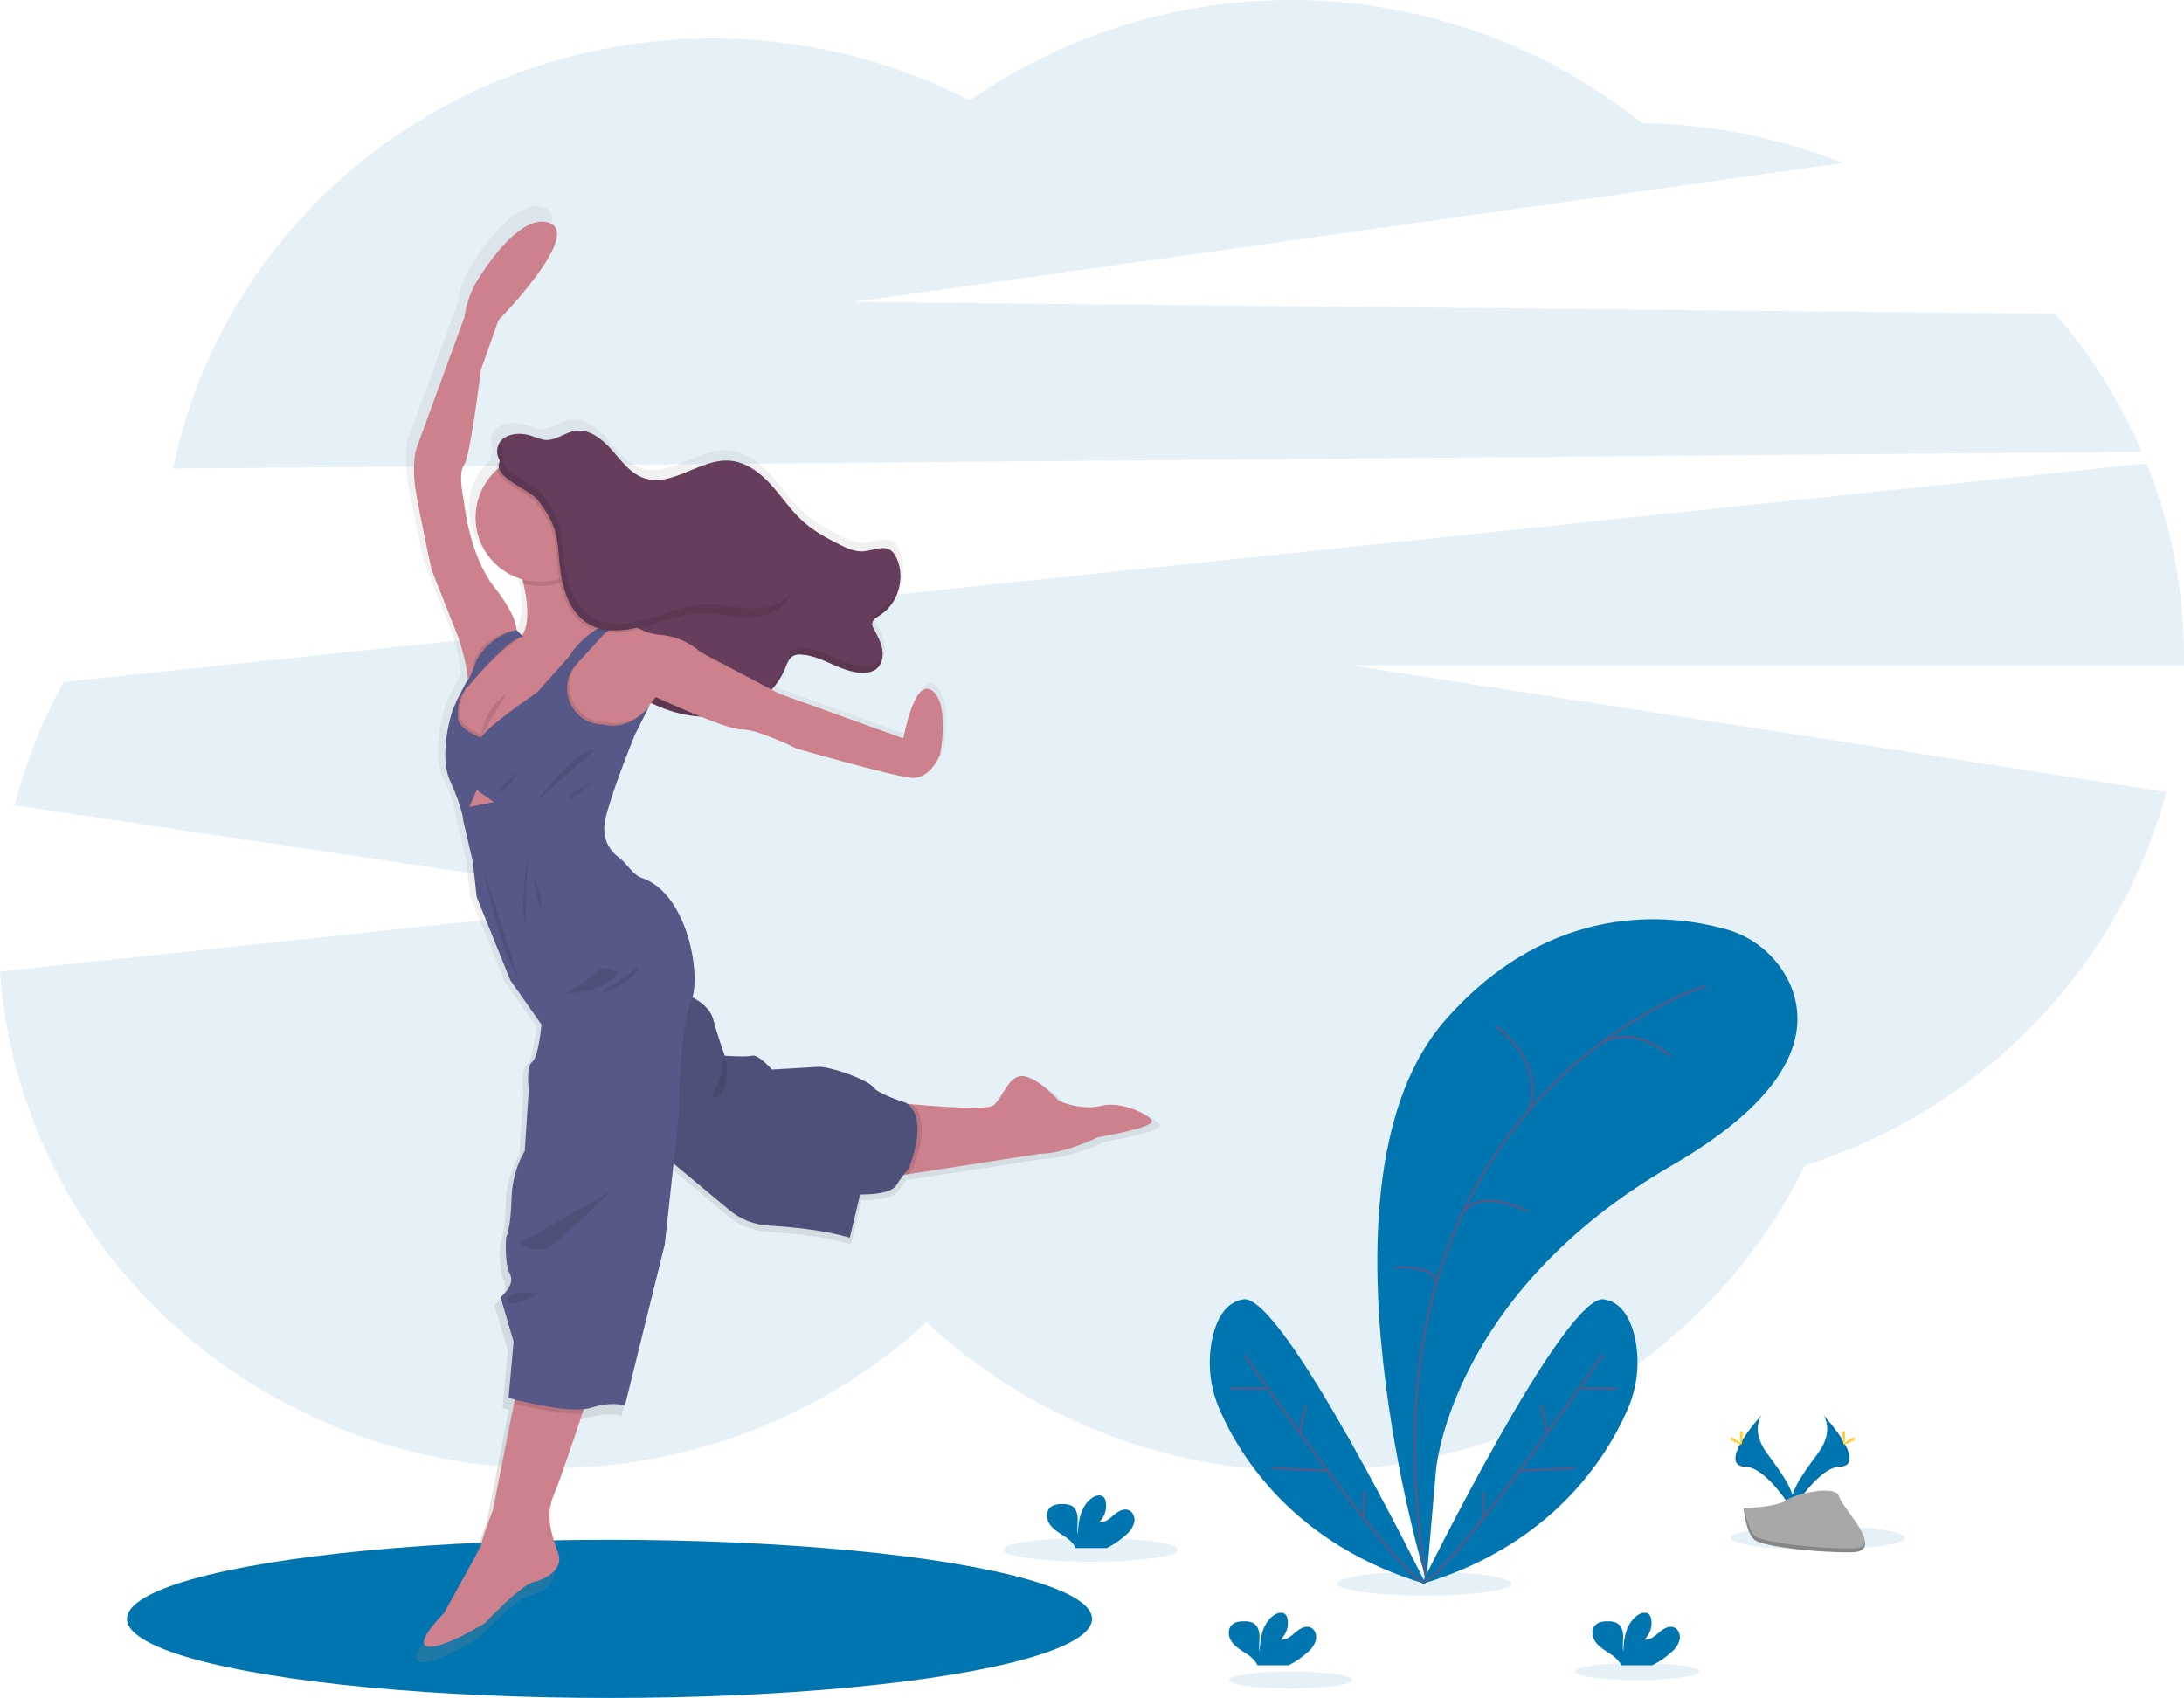
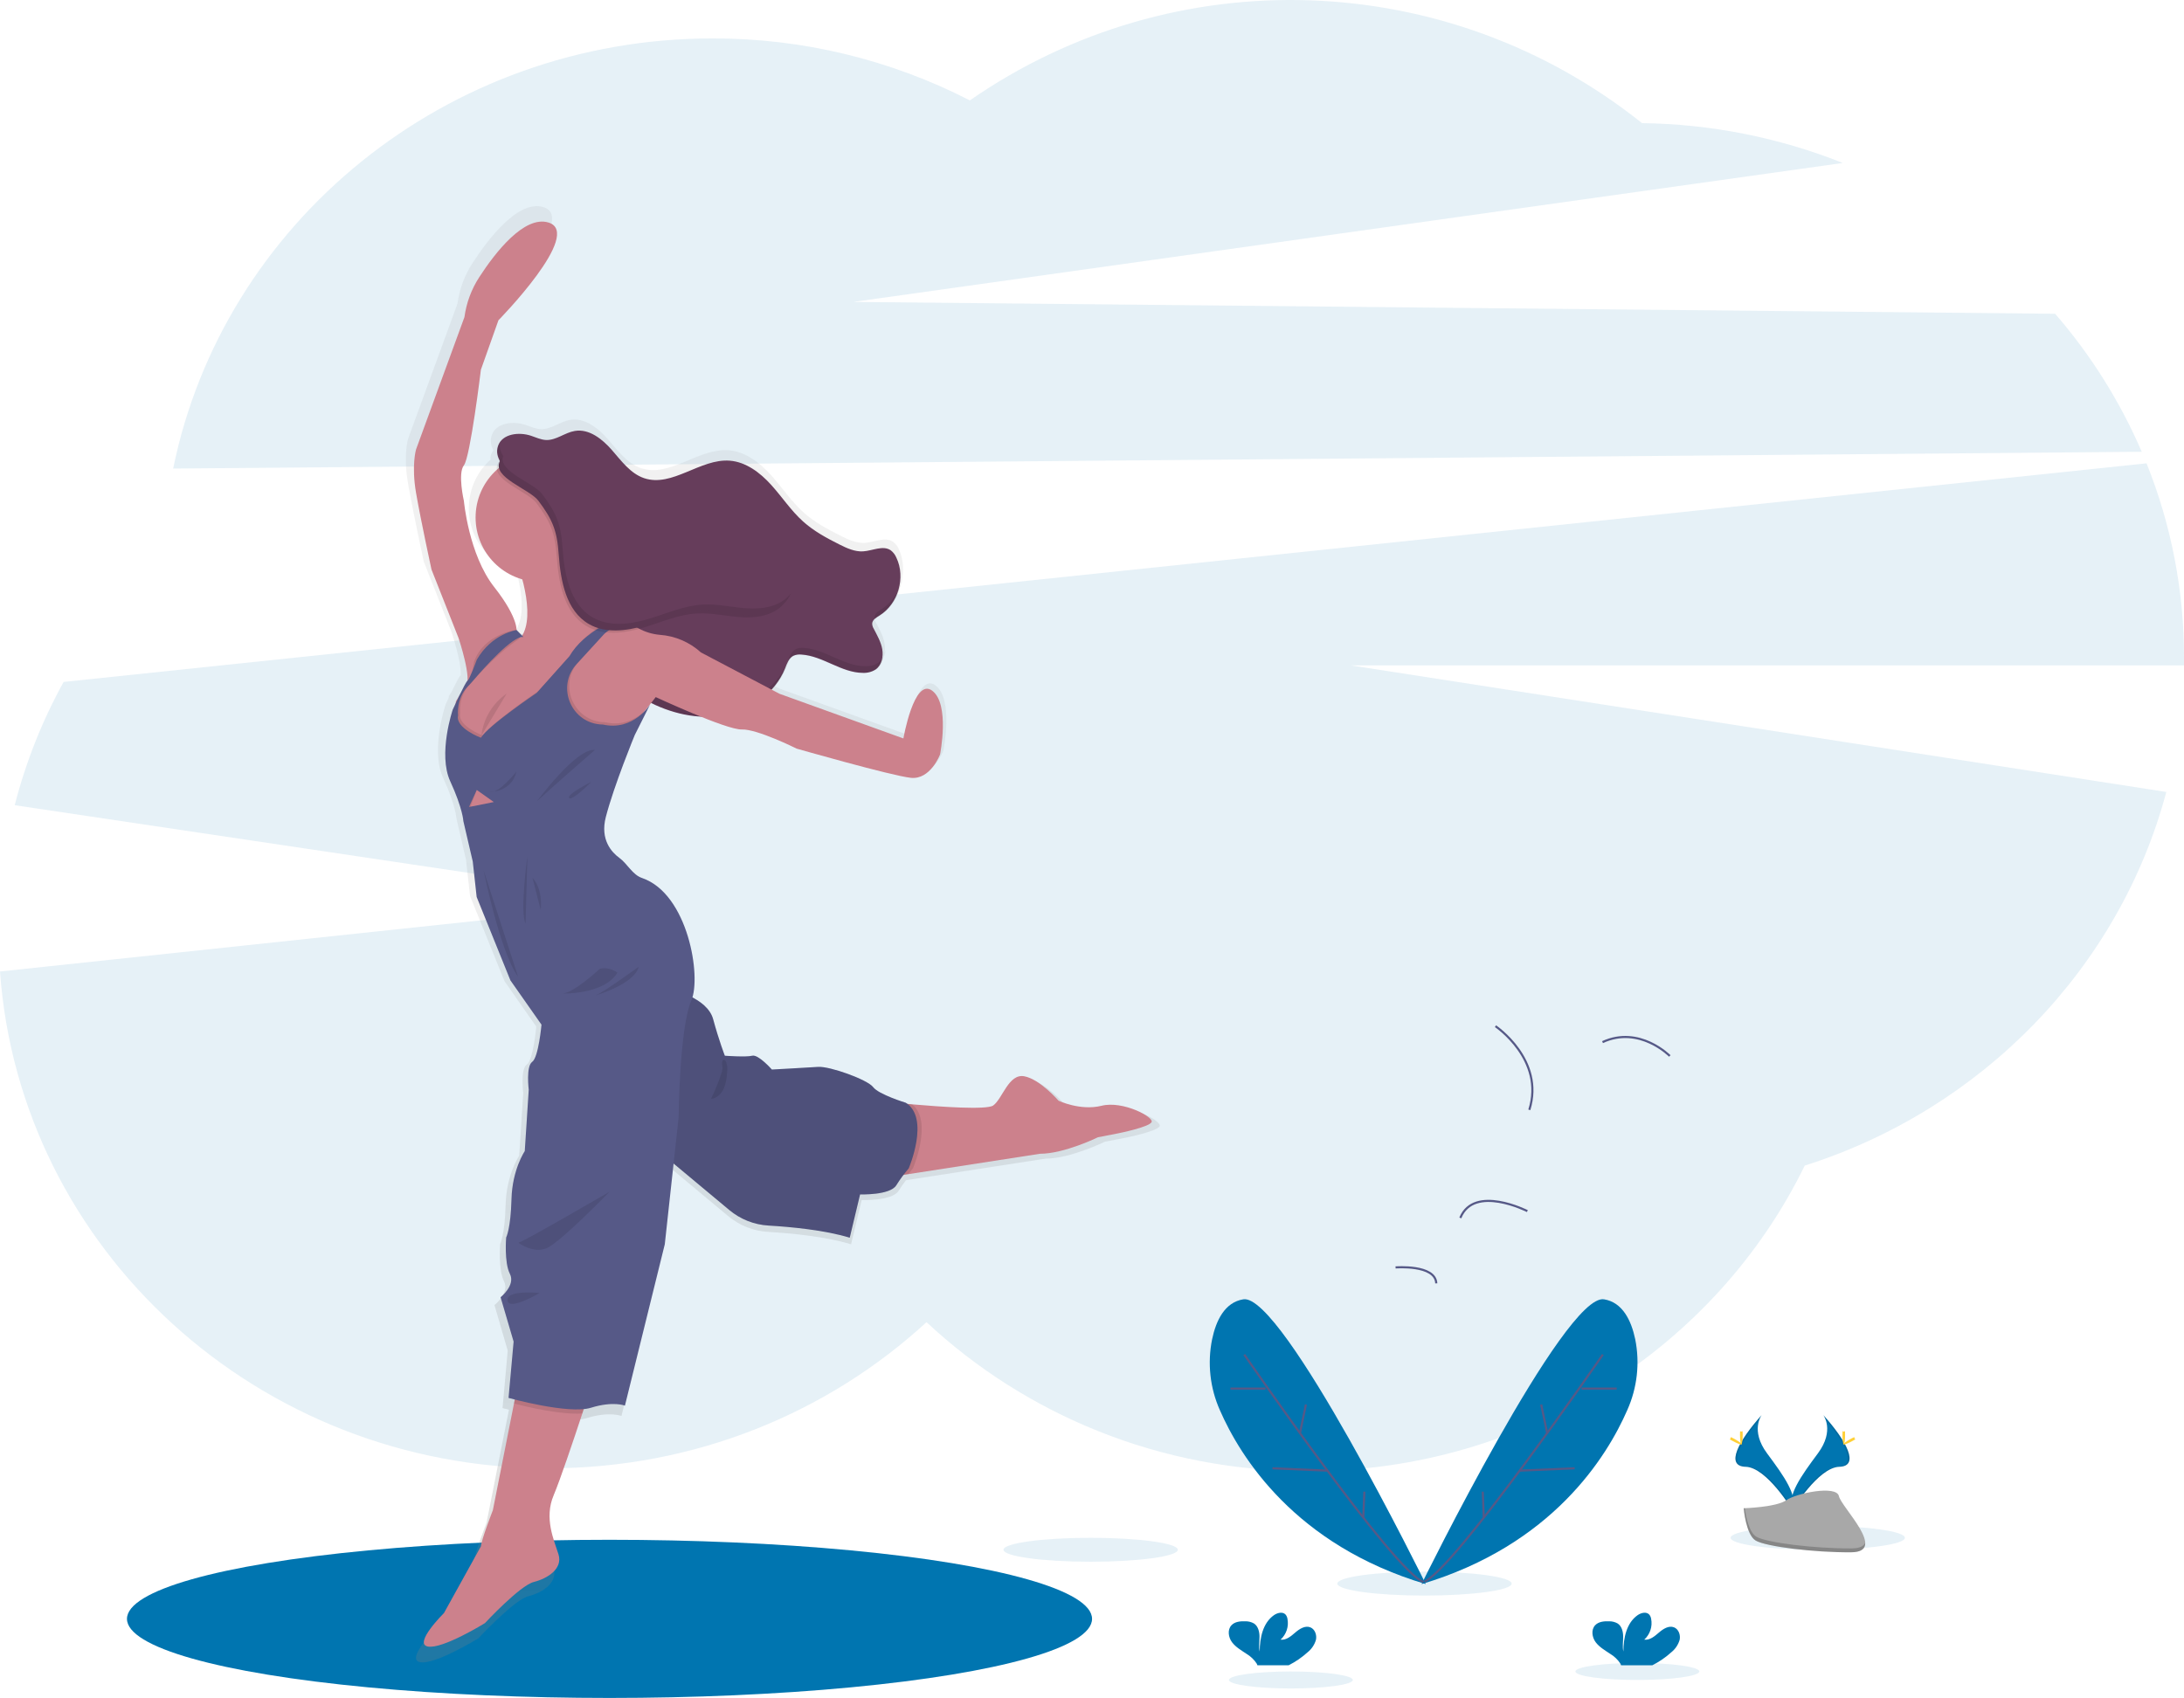
<svg xmlns="http://www.w3.org/2000/svg" id="Layer_1" data-name="Layer 1" viewBox="0 0 1027.41 798.89">
  <defs>
    <style>
      .cls-1 {
        fill: none;
        stroke: #565987;
        stroke-miterlimit: 10;
      }

      .cls-2 {
        fill: #565987;
      }

      .cls-3, .cls-4, .cls-5 {
        isolation: isolate;
      }

      .cls-3, .cls-6, .cls-5 {
        opacity: .1;
      }

      .cls-7, .cls-5 {
        fill: #0075b0;
      }

      .cls-8 {
        fill: #663d5b;
      }

      .cls-9 {
        fill: #a8a8a8;
      }

      .cls-4 {
        opacity: .2;
      }

      .cls-10 {
        fill: #cc818c;
      }

      .cls-11 {
        fill: #ffd037;
      }

      .cls-12 {
        fill: url(#linear-gradient);
      }
    </style>
    <linearGradient id="linear-gradient" x1="454.58" y1="-32.74" x2="454.58" y2="652.44" gradientTransform="translate(-86.32 749.44) scale(1 -1)" gradientUnits="userSpaceOnUse">
      <stop offset="0" stop-color="gray" stop-opacity=".25" />
      <stop offset=".54" stop-color="gray" stop-opacity=".12" />
      <stop offset="1" stop-color="gray" stop-opacity=".1" />
    </linearGradient>
  </defs>
  <path class="cls-5" d="M1007.53,212.56c-10.17-23.61-23.92-45.51-40.75-64.93l-565.37-5.57,465.49-65.38c-30.07-11.98-62.08-18.33-94.45-18.74-91.44-73.09-220.04-77.44-316.21-10.7-37.43-19.24-78.92-29.24-121-29.16-125.62,0-230.3,87-253.78,202.38l926.07-7.9Z" />
  <path class="cls-5" d="M1027.41,309.32c.03-31.29-5.96-62.29-17.62-91.32L29.93,320.85c-10.1,18.28-17.83,37.77-23,58l303.43,45.24L0,457.09c9.34,130.61,121.31,233.75,258.09,233.75,68.85,0,131.42-26.14,177.77-68.76,46.51,43.43,109.67,70.13,179.26,70.13,103.26,0,192.38-58.79,233.88-143.8,83.27-26.42,147.95-92.78,170.09-175.79l-383.68-59.56h392c-.02-1.25,0-2.49,0-3.74Z" />
  <ellipse class="cls-7" cx="286.73" cy="761.68" rx="227" ry="37.21" />
  <path class="cls-12" d="M521.5,521.98c-10.21,2.56-20.69-2.42-20.69-2.42,0,0-8.94-10.35-16.48-11.75s-10.46,10.85-14.94,14c-3.1,2.21-25.46.63-39-.55l-2.33-.21c-.23-.17-.46-.35-.71-.51,0,0-13-4-15.71-7.54s-20.82-10.09-26.44-9.71-22.23,1.28-22.23,1.28c0,0-6.51-7.41-9.45-6.64s-13.16-.06-13.16-.06c0,0-2.81-7.22-5.62-17.57-1.31-4.83-5.67-8.22-9.94-10.45,3.84-13-3-50.08-24.24-57.33-4.63-1.58-7-6.83-10.94-9.71-3.53-2.57-9.31-8.63-6.48-19.58,4-15.33,13.92-39.47,13.92-39.47l7.39-14.76c-.69,1.05-1.47,2.03-2.34,2.93,1-1.28,2-2.54,2.86-3.6,7.37,3.72,15.42,5.94,23.66,6.52,8.34,3.37,16.67,6.34,19.91,6.23,7.41-.26,26.31,9.2,26.31,9.2,0,0,45.47,13,54.92,14.05,9.45,1.05,14.05-11.24,14.05-11.24,0,0,4.91-24.23-3.81-30.65s-13.79,23-13.79,23l-59.49-21.44-3.67-1.93c2.85-3.02,5.11-6.54,6.67-10.38.92-2.29,1.76-4.91,3.95-6.05.59-.29,1.23-.48,1.88-.55.54-.03,1.09-.03,1.63,0,10.32.63,19.19,8.75,29.53,8.79h1.14c1.97,0,3.9-.6,5.53-1.7,1.86-1.52,3.02-3.74,3.18-6.14-.15.32-.32.64-.5.94.27-1.47.27-2.98,0-4.45-.64-3.51-2.47-6.66-4.11-9.83-.46-.74-.73-1.59-.76-2.46.09-.92.56-1.76,1.29-2.33.02.09.04.19.06.28.78-.73,1.65-1.37,2.58-1.89,5.11-3.35,8.6-8.67,9.64-14.69-.25.74-.55,1.47-.87,2.19,1.54-5.08,1.16-10.54-1.05-15.36-.57-1.37-1.49-2.57-2.66-3.49-3.73-2.62-8.74.17-13.29.47-4,.26-7.88-1.53-11.49-3.34-6.16-3.09-12.29-6.43-17.42-11-5.83-5.23-10.16-11.9-15.42-17.69s-12.01-10.95-19.84-11.53c-14.23-1.1-27.65,13-41.18,8.4-6.6-2.23-10.94-8.33-15.53-13.57s-10.9-10.27-17.78-9.14c-4.78.8-8.92,4.51-13.76,4.37-2.53-.08-4.88-1.21-7.28-2-5.81-1.95-13.77-1-15.84,4.78-.82,2.38-.55,5.01.75,7.17-.31.43-.58.88-.82,1.35-.5.92-.67,1.97-.49,3-12.7,11.4-13.75,30.94-2.35,43.64,3.9,4.34,8.94,7.49,14.55,9.08.19.73.38,1.46.56,2.2,1.94,8.17,2.95,17.37.08,23.57-.18.38-.37.75-.58,1.11l-.25.11.11.11h0l-.11-.11h0l-.36-.37h0l-2.18-2.28c-.12-2.38-1.46-8.76-10.78-20.6-12.27-15.59-14.57-41.39-14.57-41.39,0,0-3.06-13.28,0-17.11s8.18-46,8.18-46l8.46-23.74s41.13-41.9,24-47c-11.63-3.47-25.5,14.41-33.2,26.23-3.78,5.8-6.23,12.38-7.16,19.24l-23.25,63.61s-2.3,7.67,0,20.95,7.41,36.79,7.41,36.79l13,32.95s4.79,14.23,4.37,20.41c-.57.37-2.57,4.33-4.3,7.93l-1.27,2-.09.81c-.85,1.81-1.44,3.11-1.44,3.11,0,0-7.24,21.37-1.19,34.48s6.29,19.19,6.29,19.19l4.51,19.42,1.88,17,16.22,40.11,14.94,21.33s-1.4,15.71-4.47,17.88-1.66,13.41-1.66,13.41l-1.92,29.5s-6,8.82-6.38,23.12-2.56,18.4-2.56,18.4c0,0-1,12,1.79,17.5s-4.47,11.24-4.47,11.24l6.23,21.39-2.43,27.08s1.13.31,3,.78l-.38,1.94-10.16,51.3s-5.49,14.06-5.74,17.37l-17.76,32.07s-14.82,14.69-7.79,16.09,27.47-11.24,27.47-11.24c0,0,16.86-18.14,23.5-19.79s14-6.4,11.88-13.29-7-17.37-2.3-28.49c3-7,9.38-26,13.76-39.26.24-.73.47-1.43.7-2.11,1.16-.1,2.3-.32,3.42-.65,10.73-3.32,16.35-1,16.35-1l19.16-77.53,4.21-38.9,26.83,22.38c5.31,4.43,11.9,7.03,18.8,7.43,10.57.62,27.06,2.15,39,5.84l5-20.82s14.3.52,17.37-4.34c1.25-2,2.48-3.7,3.49-5l2.32-.36,63.29-9.79c11.75,0,27.85-7.93,27.85-7.93l9.84-1.91s14.68-2.94,16-5.37-13.79-10.5-24.02-7.96Z" />
  <path class="cls-8" d="M234.31,209.71c2-5.64,9.82-6.59,15.51-4.68,2.34.78,4.65,1.89,7.12,2,4.74.14,8.79-3.5,13.47-4.27,6.73-1.12,12.9,3.8,17.39,8.93s8.75,11.1,15.21,13.29c13.23,4.46,26.37-9.3,40.29-8.23,7.64.59,14.24,5.62,19.39,11.29s9.39,12.19,15.09,17.31c5,4.5,11,7.77,17.05,10.8,3.53,1.77,7.3,3.52,11.24,3.26,4.46-.29,9.36-3,13-.46,1.15.9,2.04,2.08,2.6,3.42,4.48,9.32.87,21.73-7.9,27.21-1.53.95-3.39,2-3.48,3.83.03.85.28,1.69.74,2.41,1.6,3.1,3.4,6.19,4,9.62s-.21,7.38-3,9.46c-1.82,1.21-3.99,1.8-6.17,1.69-10.12-.05-18.8-8-28.9-8.61-1.29-.15-2.6.05-3.79.58-2.14,1.11-3,3.68-3.87,5.92-4.68,11.69-16.3,19.82-28.7,22.05s-25.35-.91-36.45-6.87c-.81-.39-1.56-.9-2.21-1.52-.93-1.13-1.58-2.45-1.91-3.87-3.4-10.75-8-22-17.42-28.21-6.11-4-14.4-6.25-17.17-13-1.74-4.27-.65-9.12-1.09-13.72-.88-8.05-6.3-14.88-13.93-17.58-1.64-.55-3.44-.94-4.64-2.19-.97-1.23-1.6-2.7-1.8-4.25-1.49-6.77-2.48-13.92-4.56-20.53-1.59-5.18-7.24-9.15-5.11-15.08Z" />
  <g class="cls-6">
    <path d="M413.2,311.79c-1.83,1.2-3.99,1.77-6.17,1.65-10.11,0-18.79-8-28.89-8.6-1.29-.15-2.6.05-3.79.57-2.15,1.11-3,3.68-3.87,5.92-4.68,11.7-16.31,19.83-28.71,22.06s-25.35-.91-36.44-6.87c-.81-.39-1.56-.9-2.21-1.52-.92-1.13-1.58-2.45-1.91-3.87-3.4-10.76-8-22-17.42-28.22-6.12-4.05-14.41-6.24-17.17-13-1.75-4.28-.66-9.13-1.09-13.72-.88-8.05-6.3-14.89-13.94-17.58-1.64-.55-3.44-.95-4.64-2.19-.98-1.23-1.59-2.7-1.79-4.26-1.5-6.76-2.48-13.92-4.56-20.52-1.4-4.42-5.81-8-5.59-12.72-.13.25-.24.51-.34.77-2.14,5.93,3.52,9.9,5.13,15,2.08,6.6,3.06,13.76,4.56,20.52.2,1.56.81,3.03,1.79,4.26,1.2,1.24,3,1.64,4.64,2.19,7.64,2.69,13.06,9.53,13.94,17.59.43,4.59-.66,9.44,1.09,13.72,2.76,6.79,11.05,9,17.17,13,9.4,6.23,14,17.46,17.42,28.22.33,1.42.99,2.74,1.91,3.87.65.62,1.4,1.13,2.21,1.52,11.09,6,24,9.09,36.44,6.87s24-10.36,28.71-22.06c.9-2.24,1.73-4.81,3.87-5.92,1.19-.52,2.5-.72,3.79-.57,10.1.61,18.78,8.56,28.89,8.6,2.18.11,4.35-.47,6.17-1.68,1.83-1.48,2.96-3.65,3.12-6-.51,1.17-1.3,2.2-2.32,2.97Z" />
    <path d="M414.94,286.44c-1.53,1-3.4,2-3.49,3.83,0,.37.05.73.17,1.08.76-.72,1.61-1.34,2.52-1.85,5-3.27,8.42-8.48,9.43-14.37-1.48,4.66-4.53,8.65-8.63,11.31Z" />
  </g>
  <path class="cls-10" d="M260.48,703.44c-4.63,10.88.13,21.12,2.25,27.88s-5.12,11.37-11.62,13-23,19.37-23,19.37c0,0-20,12.37-26.88,11s7.62-15.75,7.62-15.75l17.38-31.38c.25-3.24,5.62-17,5.62-17l9.94-50.2,1.32-6.67,35.24-2.13s-1.85,5.72-4.4,13.45c-4.29,13-10.57,31.64-13.47,38.43Z" />
  <path class="cls-10" d="M541.73,527.97c-1.25,2.38-15.62,5.25-15.62,5.25l-9.63,1.87s-15.75,7.76-27.25,7.76l-61.94,9.59-8.31,1.29v-35.14s4.18.44,10.1,1c13.23,1.16,35.12,2.7,38.15.54,4.38-3.12,7.25-15.12,14.62-13.74s16.13,11.5,16.13,11.5c0,0,10.25,4.87,20.25,2.37s24.75,5.33,23.5,7.71Z" />
  <path class="cls-3" d="M429.48,549.72s-.89,1-2.19,2.71l-8.31,1.29v-35.13s4.18.44,10.1,1c9.94,7.85.4,30.13.4,30.13Z" />
  <path class="cls-2" d="M309.86,541.6l33.27,27.76c5.2,4.33,11.65,6.88,18.4,7.27,10.34.61,26.48,2.1,38.2,5.72l4.88-20.38s14,.5,17-4.25c1.76-2.8,3.72-5.48,5.87-8,0,0,10.13-23.62-1.37-30.87,0,0-12.75-3.88-15.38-7.38s-20.37-9.87-25.87-9.5-21.75,1.25-21.75,1.25c0,0-6.38-7.25-9.25-6.5s-12.88,0-12.88,0c0,0-2.75-7.07-5.5-17.2s-19.12-13.75-19.12-13.75l-6.5,75.83Z" />
  <path class="cls-3" d="M309.86,541.6l33.27,27.76c5.2,4.33,11.65,6.88,18.4,7.27,10.34.61,26.48,2.1,38.2,5.72l4.88-20.38s14,.5,17-4.25c1.76-2.8,3.72-5.48,5.87-8,0,0,10.13-23.62-1.37-30.87,0,0-12.75-3.88-15.38-7.38s-20.37-9.87-25.87-9.5-21.75,1.25-21.75,1.25c0,0-6.38-7.25-9.25-6.5s-12.88,0-12.88,0c0,0-2.75-7.07-5.5-17.2s-19.12-13.75-19.12-13.75l-6.5,75.83Z" />
  <path class="cls-10" d="M294.98,292.72l-3.68.69h-.23l-.54.1-6.3,1.17-1.94,2.3-.08.08-6.23,7.38-5.25,5.15-.05.06-4.44,4.32-7.51,7.47-1.26,3.11-2.74,6.89-.71,1.75-7.5,8-4.79,10.25-11.2,6.5-12.05-6.25-5.5-8,1.25-11.46.25-2.29,3.67-5.89,3.33-5.36,6.5-9.25,12.5-8.5,2.24-.59,2.51-.66c.19-.27.37-.56.53-.85.21-.35.4-.72.57-1.09,2.81-6.06,1.82-15.07-.08-23.06-1.46-5.98-3.39-11.83-5.77-17.5l33-4.75s-.32,6.4-.32,16.38h0c0,2.5,0,5.21.07,8.11.16,9,8.52,12.9,14.83,14.56,1.62.43,3.27.77,4.94,1,1.22.19,1.98.23,1.98.23Z" />
  <path class="cls-10" d="M242.98,297.44s1.5-6-10.5-21.25-14.25-40.5-14.25-40.5c0,0-3-13,0-16.75s8-45,8-45l8.25-23.25s40.25-41,23.5-46c-11.38-3.4-25,14.11-32.49,25.67-3.7,5.68-6.09,12.11-7,18.83h0l-22.76,62.25s-2.25,7.5,0,20.5,7.25,36,7.25,36l12.75,32.28s6.71,20.1,3.23,22.55l7.77-11.49,16.25-13.84Z" />
  <path class="cls-10" d="M442.23,354.97s-4.5,12-13.75,11-53.75-13.75-53.75-13.75c0,0-18.5-9.25-25.75-9s-40.5-15.25-40.5-15.25c0,0-2.34,3.08-4.95,6.32-2.84,3.55-6,7.3-6.8,7.43-1.5.25-24.75,3.5-24.75,3.5l-15.75-7.25-1.5-6.53-.71-3,3.49-3.89,4.59-5.11,8.61-9.82.05-.06,11.49-12.49.08-.08,7.36-3,1.42-.58h.23c.88-.15,4.26-.46,8.79,2.1,3.15,1.79,6.66,2.87,10.27,3.18,7.19.51,14,3.43,19.33,8.28l37,19.47,58.25,21s5-28.75,13.5-22.5,3.75,30.03,3.75,30.03Z" />
  <path class="cls-3" d="M303.53,334.29c-2.84,3.55-6,7.3-6.8,7.43-1.5.25-24.75,3.5-24.75,3.5l-15.75-7.25-1.5-6.53-.71,1.75-7.5,8-4.79,10.25-11.2,6.5-12.05-6.25-5.5-8,1.25-11.46c.63-1.36,2.35-5.06,3.92-8.18.74-1.72,1.67-3.35,2.78-4.86,1-.66,2.05-7.75,2.05-7.75,4.54-13.09,19.75-15.1,19.75-15.1l2.43,2.28,1.06,1.1c-.43-.07.08-1-.47-.85-.88.25-1.27,1.58-2.4,2.31-6.15,4-15.76,13.33-19.56,17.76-.92,1.07-1.87,2.12-2.84,3.14-5.49,5.81-4.48,13.51-4.48,13.51-1.37,6,10.75,10.5,10.75,10.5,3.38-5.62,26.25-21.12,26.25-21.12l15.4-17.25c4.72-8.22,14-13.65,19.18-16.19,2.29-1.12,3.79-1.68,3.79-1.68l5.76,2.46c-1.52-.41-3.13-.34-4.61.2-.85.26-1.68.6-2.47,1-.3.15-.6.31-.88.48-1.58.91-3.06,1.98-4.42,3.19l-12.94,14.13c-9.89,10.79-2.44,28.24,12.19,28.49h.13c8.94,2.06,15.35-2.08,18.93-5.51Z" />
  <path class="cls-3" d="M278.35,651.59s-1.85,5.72-4.4,13.45c-9.78.73-25.93-3.05-32.16-4.65l1.32-6.67,35.24-2.13Z" />
  <path class="cls-2" d="M246.23,299.72l-3.2-3.28s-11.55,1.58-18.72,13.92c0,0-3.35,9.25-4.38,9.91s-6.95,13.59-6.95,13.59c0,0-7.08,20.91-1.17,33.75s6.17,18.75,6.17,18.75l4.42,19,1.83,16.66,15.88,39.25,14.62,20.83s-1.37,15.37-4.37,17.5-1.63,13.12-1.63,13.12l-1.87,28.88s-5.88,8.62-6.25,22.62-2.5,18-2.5,18c0,0-1,11.75,1.75,17.13s-4.38,11-4.38,11l6.13,20.87-2.38,26.5s28.25,7.88,38.75,4.63,16-1,16-1l18.75-75.91,6.5-59.62s.38-42.25,6-55.13c4.82-11-1.5-50.19-23.21-57.59-4.53-1.54-6.83-6.68-10.7-9.5-3.46-2.51-9.11-8.44-6.34-19.16,3.88-15,13.63-38.62,13.63-38.62l7.22-14.38s-7.85,12.7-22.22,9.45h-.13c-14.63-.26-22.08-17.71-12.19-28.49l12.94-14.14s7.13-6.57,12.38-4.91l-5.75-2.46s-16.19,6-23,17.87l-15.4,17.25s-22.85,15.43-26.23,21.09c0,0-12.12-4.5-10.75-10.5,0,0-1-7.71,4.48-13.52,1-1,1.92-2.06,2.84-3.13,4.93-5.76,18.56-21.04,23.43-20.23Z" />
  <path class="cls-3" d="M248.11,402.72s-3.63,26.38-.88,31.75l.88-31.75Z" />
  <path class="cls-3" d="M250.48,412.97l3.88,15.13s1.37-9.25-3.88-15.13Z" />
  <path class="cls-3" d="M227.48,409.44s7.75,38.5,16.25,50.13" />
  <path class="cls-3" d="M282.11,455.85s-13.25,12.5-18.38,11.59c0,0,20.38.88,26.75-9.87,0,.03-4.12-2.97-8.37-1.72Z" />
  <path class="cls-3" d="M300.48,454.85s-17,12.37-20.37,13.5c0,0,18.37-5.25,20.37-13.5Z" />
  <path class="cls-3" d="M242.98,362.97s-8.5,10.88-12.75,9.63c0,0,10.38.37,12.75-9.63Z" />
  <path class="cls-3" d="M252.61,376.97s18.5-25.12,27.25-24.12c0,0-21,18.25-27.25,24.12Z" />
  <path class="cls-3" d="M278.23,367.83s-11.75,5.89-10.5,7.61,10.5-7.61,10.5-7.61Z" />
  <path class="cls-3" d="M286.73,560.72s-39.25,22.88-42.87,24c0,0,6.75,5.13,13.12,2.63s29.75-26.63,29.75-26.63Z" />
  <path class="cls-3" d="M253.86,608.35s-15.75-1.63-15.13,3.5,15.13-3.5,15.13-3.5Z" />
-   <path class="cls-3" d="M273.48,252.44s-.32,6.4-.32,16.38h0c-7.51,6.16-17.52,8.33-26.91,5.86-1.46-5.98-3.39-11.83-5.77-17.5l33-4.74Z" />
  <circle class="cls-10" cx="253.98" cy="243.48" r="30.25" />
  <path class="cls-3" d="M261.91,261.94c.85,12.37,3.45,26.52,14.19,32.74,7.76,4.49,17.54,3.31,26.13.75s17-6.38,25.94-6.81c6.87-.33,13.66,1.36,20.51,1.79s14.35-.64,19.24-5.46c7-6.86,5.72-19.33-.91-26.54s-17-9.83-26.82-9.56c-12,.33-25.4,4-34.89-3.28-6.37-4.9-8.78-13.4-14.14-19.39-8.95-10-48.53-24.44-56.91-8.14-3.93,7.63,13.93,13.08,18.07,18.6,6.54,8.71,8.81,13.88,9.59,25.3Z" />
  <path class="cls-8" d="M262.84,260.87c.86,12.38,3.45,26.53,14.19,32.74,7.76,4.49,17.54,3.31,26.13.76s17-6.38,25.95-6.81c6.86-.33,13.65,1.35,20.51,1.79s14.34-.64,19.23-5.46c7-6.87,5.72-19.33-.91-26.54s-17-9.83-26.81-9.56c-12,.32-25.41,4-34.9-3.29-6.37-4.9-8.78-13.39-14.14-19.39-8.95-10-48.53-24.43-56.91-8.13-3.93,7.62,13.93,13.07,18.08,18.6,6.53,8.7,8.8,13.86,9.58,25.29Z" />
  <path class="cls-3" d="M226.46,346.08c.94-7.98,5.27-15.18,11.89-19.74" />
  <path class="cls-3" d="M339.88,502.72c-.09.98-.33,1.94-.71,2.85-1.31,3.93-2.89,7.76-4.72,11.47,2.67-.23,4.87-2.33,6-4.75.99-2.49,1.53-5.13,1.61-7.81.1-.84.12-1.68.07-2.52-.07-.78-.57-3.76-1.86-3.23-1.04.44-.37,3.2-.39,3.99Z" />
  <path class="cls-3" d="M370.65,280.76c-4.9,4.82-12.38,5.9-19.24,5.46s-13.68-2.12-20.51-1.78c-9,.43-17.34,4.25-25.94,6.81s-18.37,3.74-26.14-.75c-10.73-6.22-13.33-20.37-14.18-32.74-.78-11.42-3.06-16.59-9.59-25.3-3.95-5.27-20.35-10.47-18.47-17.55-.54.64-1.01,1.34-1.4,2.08-3.93,7.62,13.93,13.07,18.08,18.6,6.53,8.7,8.8,13.88,9.58,25.29.86,12.38,3.45,26.53,14.19,32.74,7.76,4.49,17.54,3.31,26.13.76s17-6.38,25.95-6.81c6.86-.33,13.65,1.35,20.51,1.79s14.34-.64,19.23-5.46c1.39-1.38,2.49-3.02,3.25-4.82-.44.6-.92,1.16-1.45,1.68Z" />
  <polygon class="cls-10" points="224.29 371.69 220.62 379.69 232.29 377.36 224.29 371.69" />
  <polygon class="cls-3" points="224.29 371.69 221.27 379.69 220.62 379.69 224.29 371.69" />
  <ellipse class="cls-5" cx="513.07" cy="729.17" rx="41" ry="5.63" />
  <ellipse class="cls-5" cx="670.12" cy="745.09" rx="41" ry="5.63" />
  <ellipse class="cls-5" cx="855.11" cy="723.54" rx="41" ry="5.63" />
  <ellipse class="cls-5" cx="607.26" cy="790.43" rx="29.14" ry="4" />
  <ellipse class="cls-5" cx="770.26" cy="786.43" rx="29.14" ry="4" />
-   <path class="cls-7" d="M671.01,743.83s-57.5-188.5,9-264c49.74-56.48,106.21-49.72,131.5-42.74,13.24,3.53,24.27,12.69,30.16,25.07,8.84,19.08,7.25,50-55.16,86.17-104.5,60.5-111,143.5-111,143.5l-4.5,52Z" />
-   <path class="cls-1" d="M802.51,463.83s-169.5,53-131.5,280" />
  <path class="cls-1" d="M703.51,482.83s23.33,15.73,15.92,39.36" />
  <path class="cls-1" d="M785.51,496.83s-14.27-14.52-31.64-6.51" />
  <path class="cls-1" d="M718.51,569.83s-25.06-12.72-31.54,3.21" />
  <path class="cls-1" d="M656.51,596.33s18.81-1.5,19.15,7.5" />
  <path class="cls-7" d="M668.73,745.33s67.34-137,85.84-134c8.79,1.42,12.84,10.07,14.67,18.75,2.26,11.24.96,22.9-3.72,33.36-9.55,21.91-35.22,63.54-96.79,81.89Z" />
  <path class="cls-1" d="M754.02,637.33s-70.68,102.5-84.34,107" />
  <line class="cls-1" x1="760.52" y1="653.33" x2="744.02" y2="653.33" />
  <line class="cls-1" x1="740.76" y1="690.83" x2="714.9" y2="691.94" />
  <line class="cls-1" x1="725.02" y1="660.83" x2="727.83" y2="674.3" />
  <line class="cls-1" x1="697.52" y1="701.83" x2="698.02" y2="714.07" />
  <path class="cls-7" d="M670.73,745.33s-67.34-137-85.84-134c-8.79,1.42-12.84,10.07-14.67,18.75-2.29,11.23-1.03,22.89,3.62,33.36,9.55,21.91,35.22,63.54,96.89,81.89Z" />
  <path class="cls-1" d="M585.34,637.33s70.68,102.5,84.34,107" />
  <line class="cls-1" x1="578.83" y1="653.33" x2="595.33" y2="653.33" />
  <line class="cls-1" x1="598.6" y1="690.83" x2="624.46" y2="691.94" />
  <line class="cls-1" x1="614.33" y1="660.83" x2="611.53" y2="674.3" />
  <line class="cls-1" x1="641.83" y1="701.83" x2="641.33" y2="714.07" />
  <path class="cls-7" d="M786.31,777.32c1.84-1.49,3.18-3.51,3.84-5.78.49-2.3-.49-5.05-2.68-5.89-2.46-.94-5.09.76-7.08,2.48s-4.28,3.69-6.89,3.32c2.73-2.47,3.95-6.2,3.23-9.81-.11-.74-.42-1.43-.9-2-1.36-1.46-3.84-.83-5.48.32-5.2,3.66-6.65,10.72-6.67,17.08-.53-2.3-.09-4.69-.1-7s-.66-5-2.64-6.22c-1.22-.68-2.6-1.02-4-1-2.34-.08-4.94.15-6.54,1.86-2,2.12-1.47,5.69.26,8s4.35,3.8,6.76,5.42c1.94,1.15,3.6,2.72,4.84,4.61.15.26.27.54.36.82h14.65c3.28-1.65,6.32-3.74,9.04-6.21Z" />
-   <path class="cls-7" d="M529.73,722.15c1.84-1.5,3.17-3.52,3.83-5.79.5-2.3-.48-5-2.68-5.89-2.46-.94-5.08.76-7.08,2.49s-4.28,3.68-6.88,3.32c2.72-2.49,3.94-6.22,3.21-9.84-.11-.74-.42-1.43-.9-2-1.37-1.46-3.84-.84-5.48.31-5.2,3.66-6.65,10.72-6.68,17.08-.52-2.29-.08-4.68-.09-7s-.66-5-2.65-6.23c-1.23-.66-2.61-.98-4-.94-2.33-.09-4.94.14-6.53,1.85-2,2.13-1.47,5.69.25,8s4.35,3.8,6.77,5.42c1.94,1.15,3.59,2.73,4.83,4.61.15.26.27.54.36.83h14.66c3.28-1.66,6.33-3.75,9.06-6.22Z" />
  <path class="cls-7" d="M615.22,777.32c1.84-1.49,3.18-3.51,3.84-5.78.49-2.3-.49-5.05-2.68-5.89-2.46-.94-5.09.76-7.08,2.48s-4.28,3.69-6.89,3.32c2.73-2.47,3.96-6.2,3.24-9.81-.11-.74-.42-1.43-.9-2-1.36-1.46-3.84-.83-5.48.32-5.2,3.66-6.65,10.72-6.67,17.08-.53-2.3-.09-4.69-.1-7s-.66-5-2.64-6.22c-1.22-.68-2.6-1.02-4-1-2.34-.08-4.94.15-6.54,1.86-2,2.12-1.47,5.69.26,8s4.35,3.8,6.76,5.42c1.94,1.15,3.6,2.72,4.84,4.61.15.26.27.54.36.82h14.65c3.28-1.65,6.31-3.74,9.03-6.21Z" />
  <path class="cls-7" d="M857.73,665.79s5.5,7.18-2.53,18-14.65,20-12,26.76c0,0,12.12-20.14,22-20.42s3.42-12.23-7.47-24.34Z" />
  <path class="cls-3" d="M857.73,665.79c.48.69.86,1.45,1.12,2.25,9.63,11.3,14.75,21.85,5.5,22.12-8.61.24-18.94,15.65-21.42,19.54.08.3.18.59.29.88,0,0,12.12-20.14,22-20.42s3.4-12.26-7.49-24.37Z" />
  <path class="cls-11" d="M867.98,674.94c0,2.53-.28,4.58-.63,4.58s-.62-2.08-.62-4.58.35-1.33.7-1.33.55-1.17.55,1.33Z" />
  <path class="cls-11" d="M871.49,677.96c-2.22,1.21-4.16,1.94-4.32,1.64s1.49-1.54,3.71-2.75,1.35-.33,1.51,0,1.34-.1-.9,1.11Z" />
  <path class="cls-7" d="M828.73,665.79s-5.5,7.18,2.53,18,14.65,20,12,26.76c0,0-12.11-20.14-22-20.42s-3.35-12.23,7.47-24.34Z" />
  <path class="cls-3" d="M828.73,665.79c-.48.69-.86,1.45-1.13,2.25-9.62,11.3-14.74,21.85-5.5,22.12,8.62.24,19,15.65,21.43,19.54-.08.3-.18.59-.3.88,0,0-12.11-20.14-22-20.42s-3.32-12.26,7.5-24.37Z" />
  <path class="cls-11" d="M818.54,674.94c0,2.53.29,4.58.64,4.58s.63-2.05.63-4.58-.35-1.33-.7-1.33-.57-1.17-.57,1.33Z" />
  <path class="cls-11" d="M815.04,677.96c2.22,1.21,4.15,1.94,4.32,1.64s-1.49-1.54-3.71-2.75-1.35-.33-1.52,0-1.31-.1.91,1.11Z" />
  <path class="cls-9" d="M820.29,709.64s15.36-.47,20-3.77,23.63-7.23,24.78-1.94,23.08,26.29,5.74,26.43-40.29-2.7-44.91-5.52-5.61-15.2-5.61-15.2Z" />
  <path class="cls-4" d="M871.11,728.52c-17.34.14-40.3-2.7-44.92-5.52-3.51-2.14-4.92-9.83-5.38-13.38h-.52s1,12.39,5.6,15.2,27.57,5.66,44.91,5.52c5,0,6.73-1.82,6.64-4.46-.71,1.61-2.61,2.61-6.33,2.64Z" />
</svg>